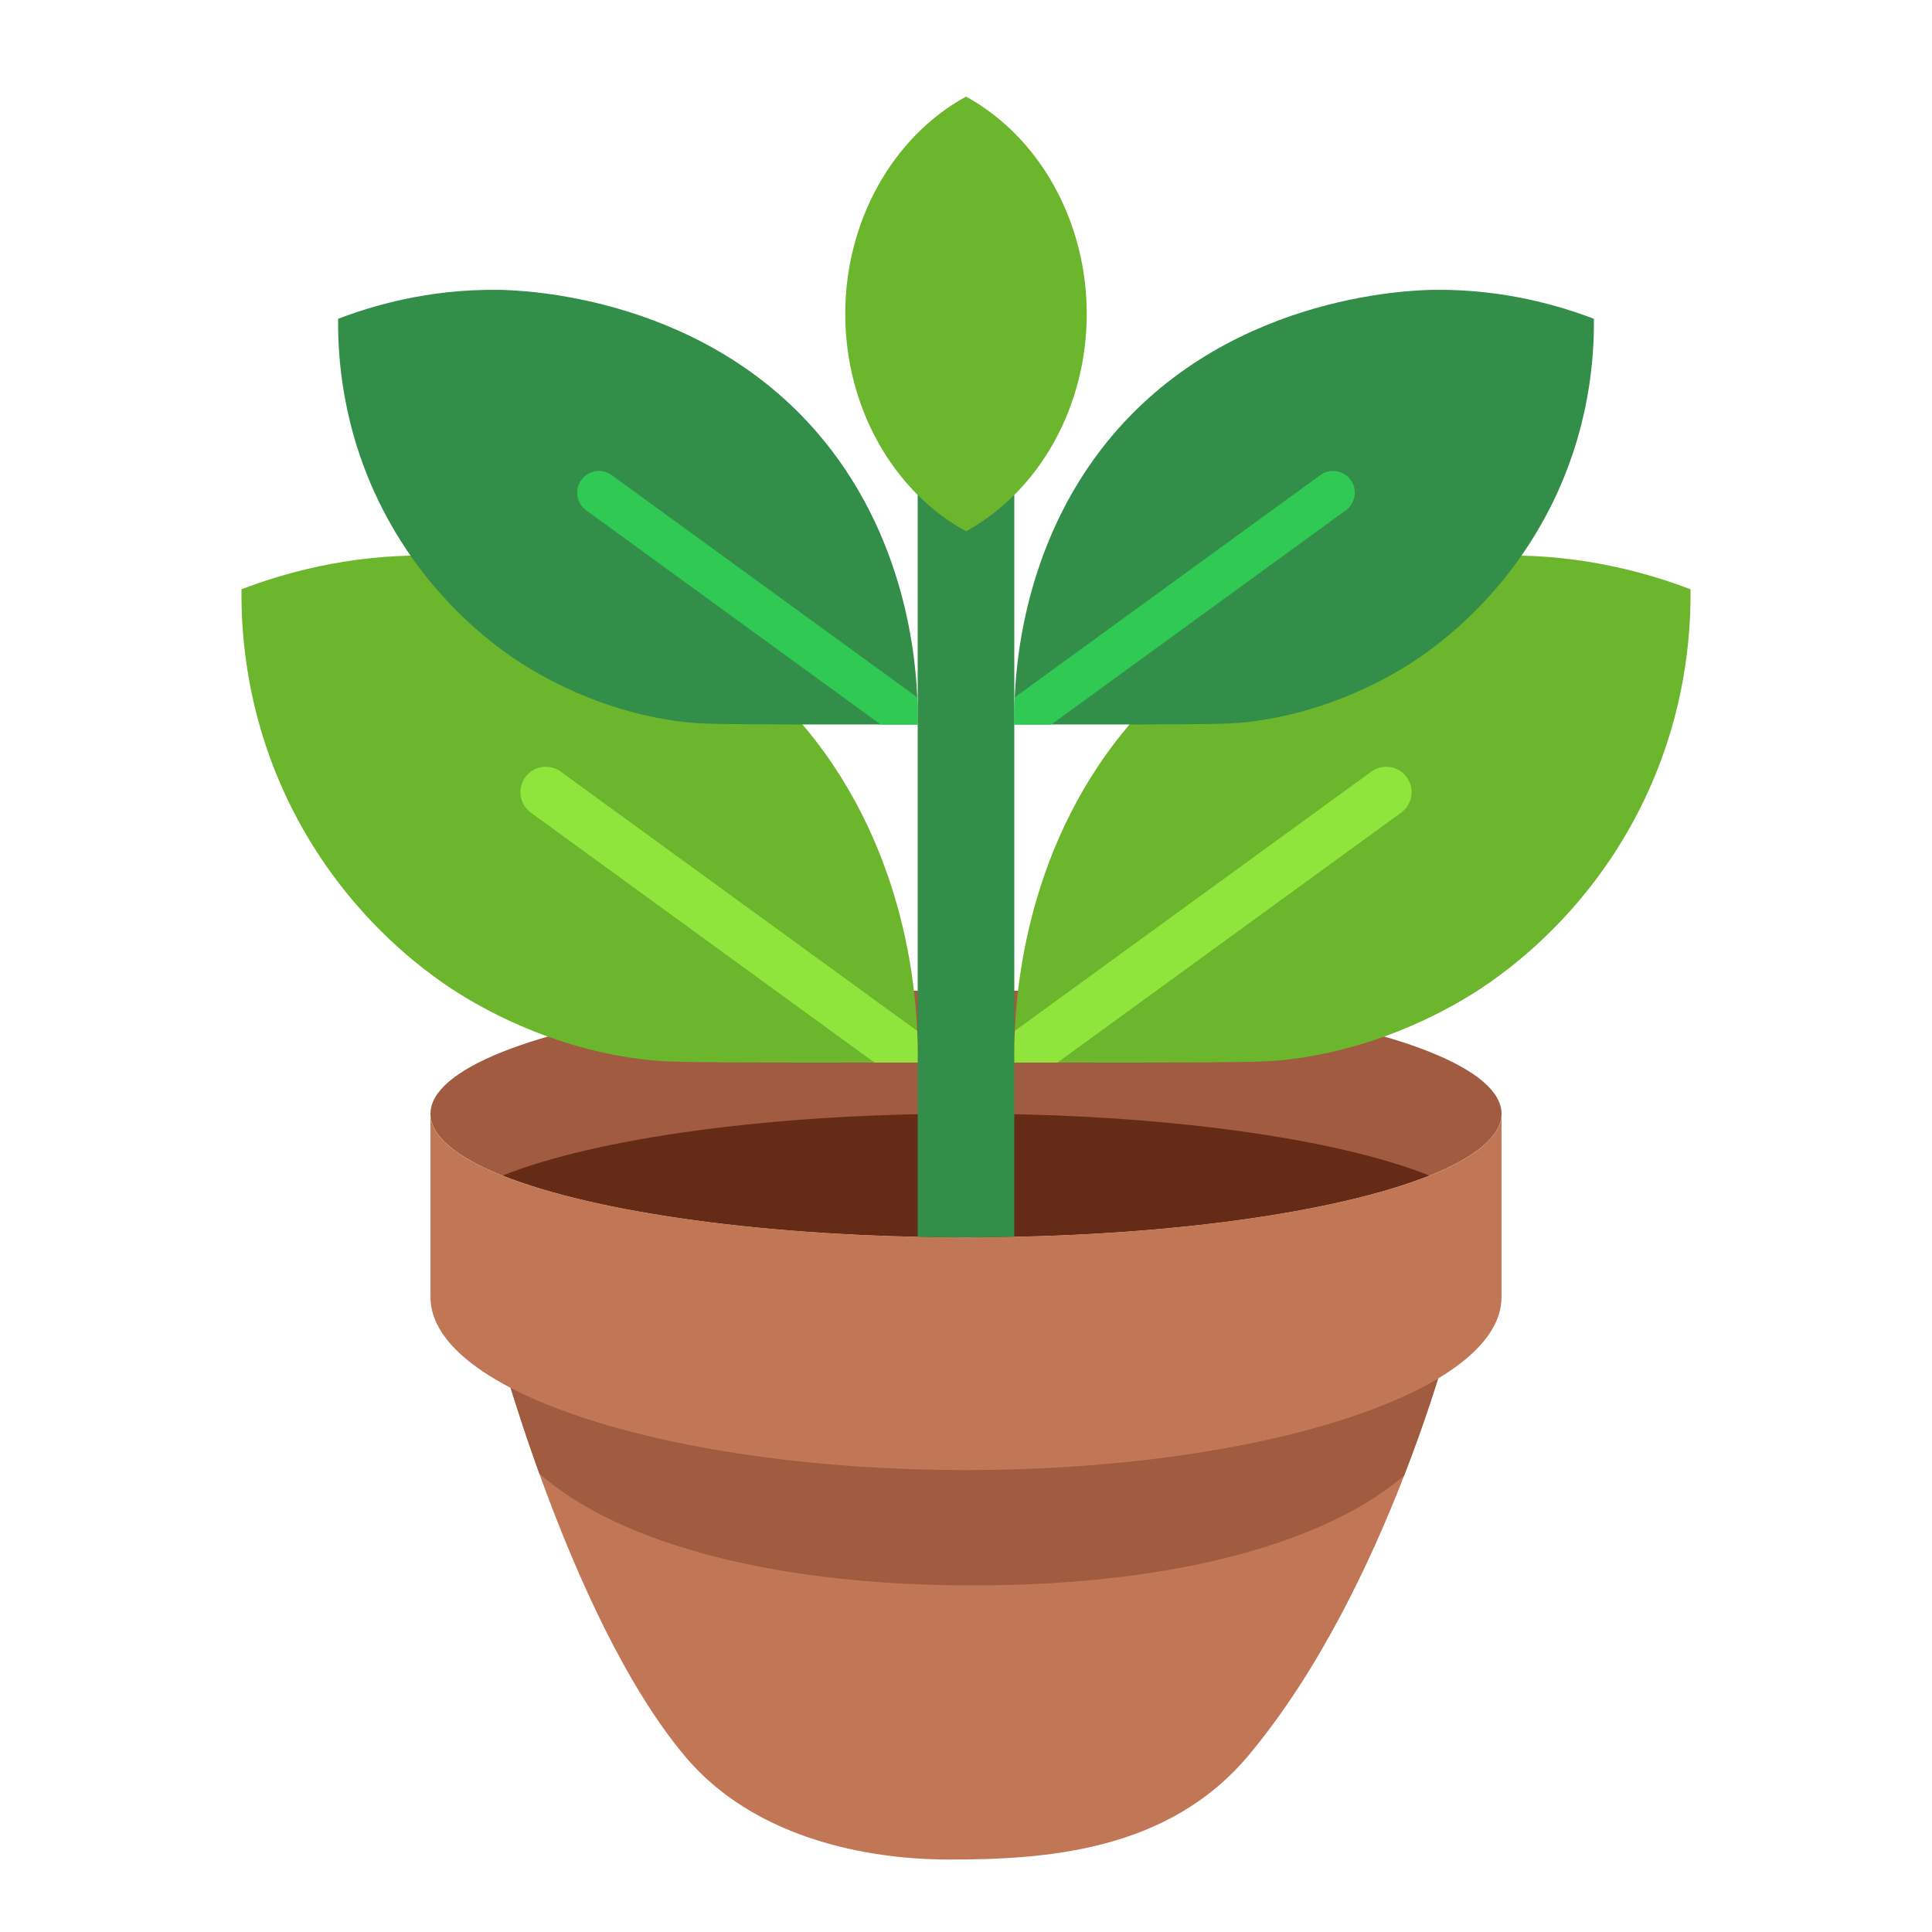
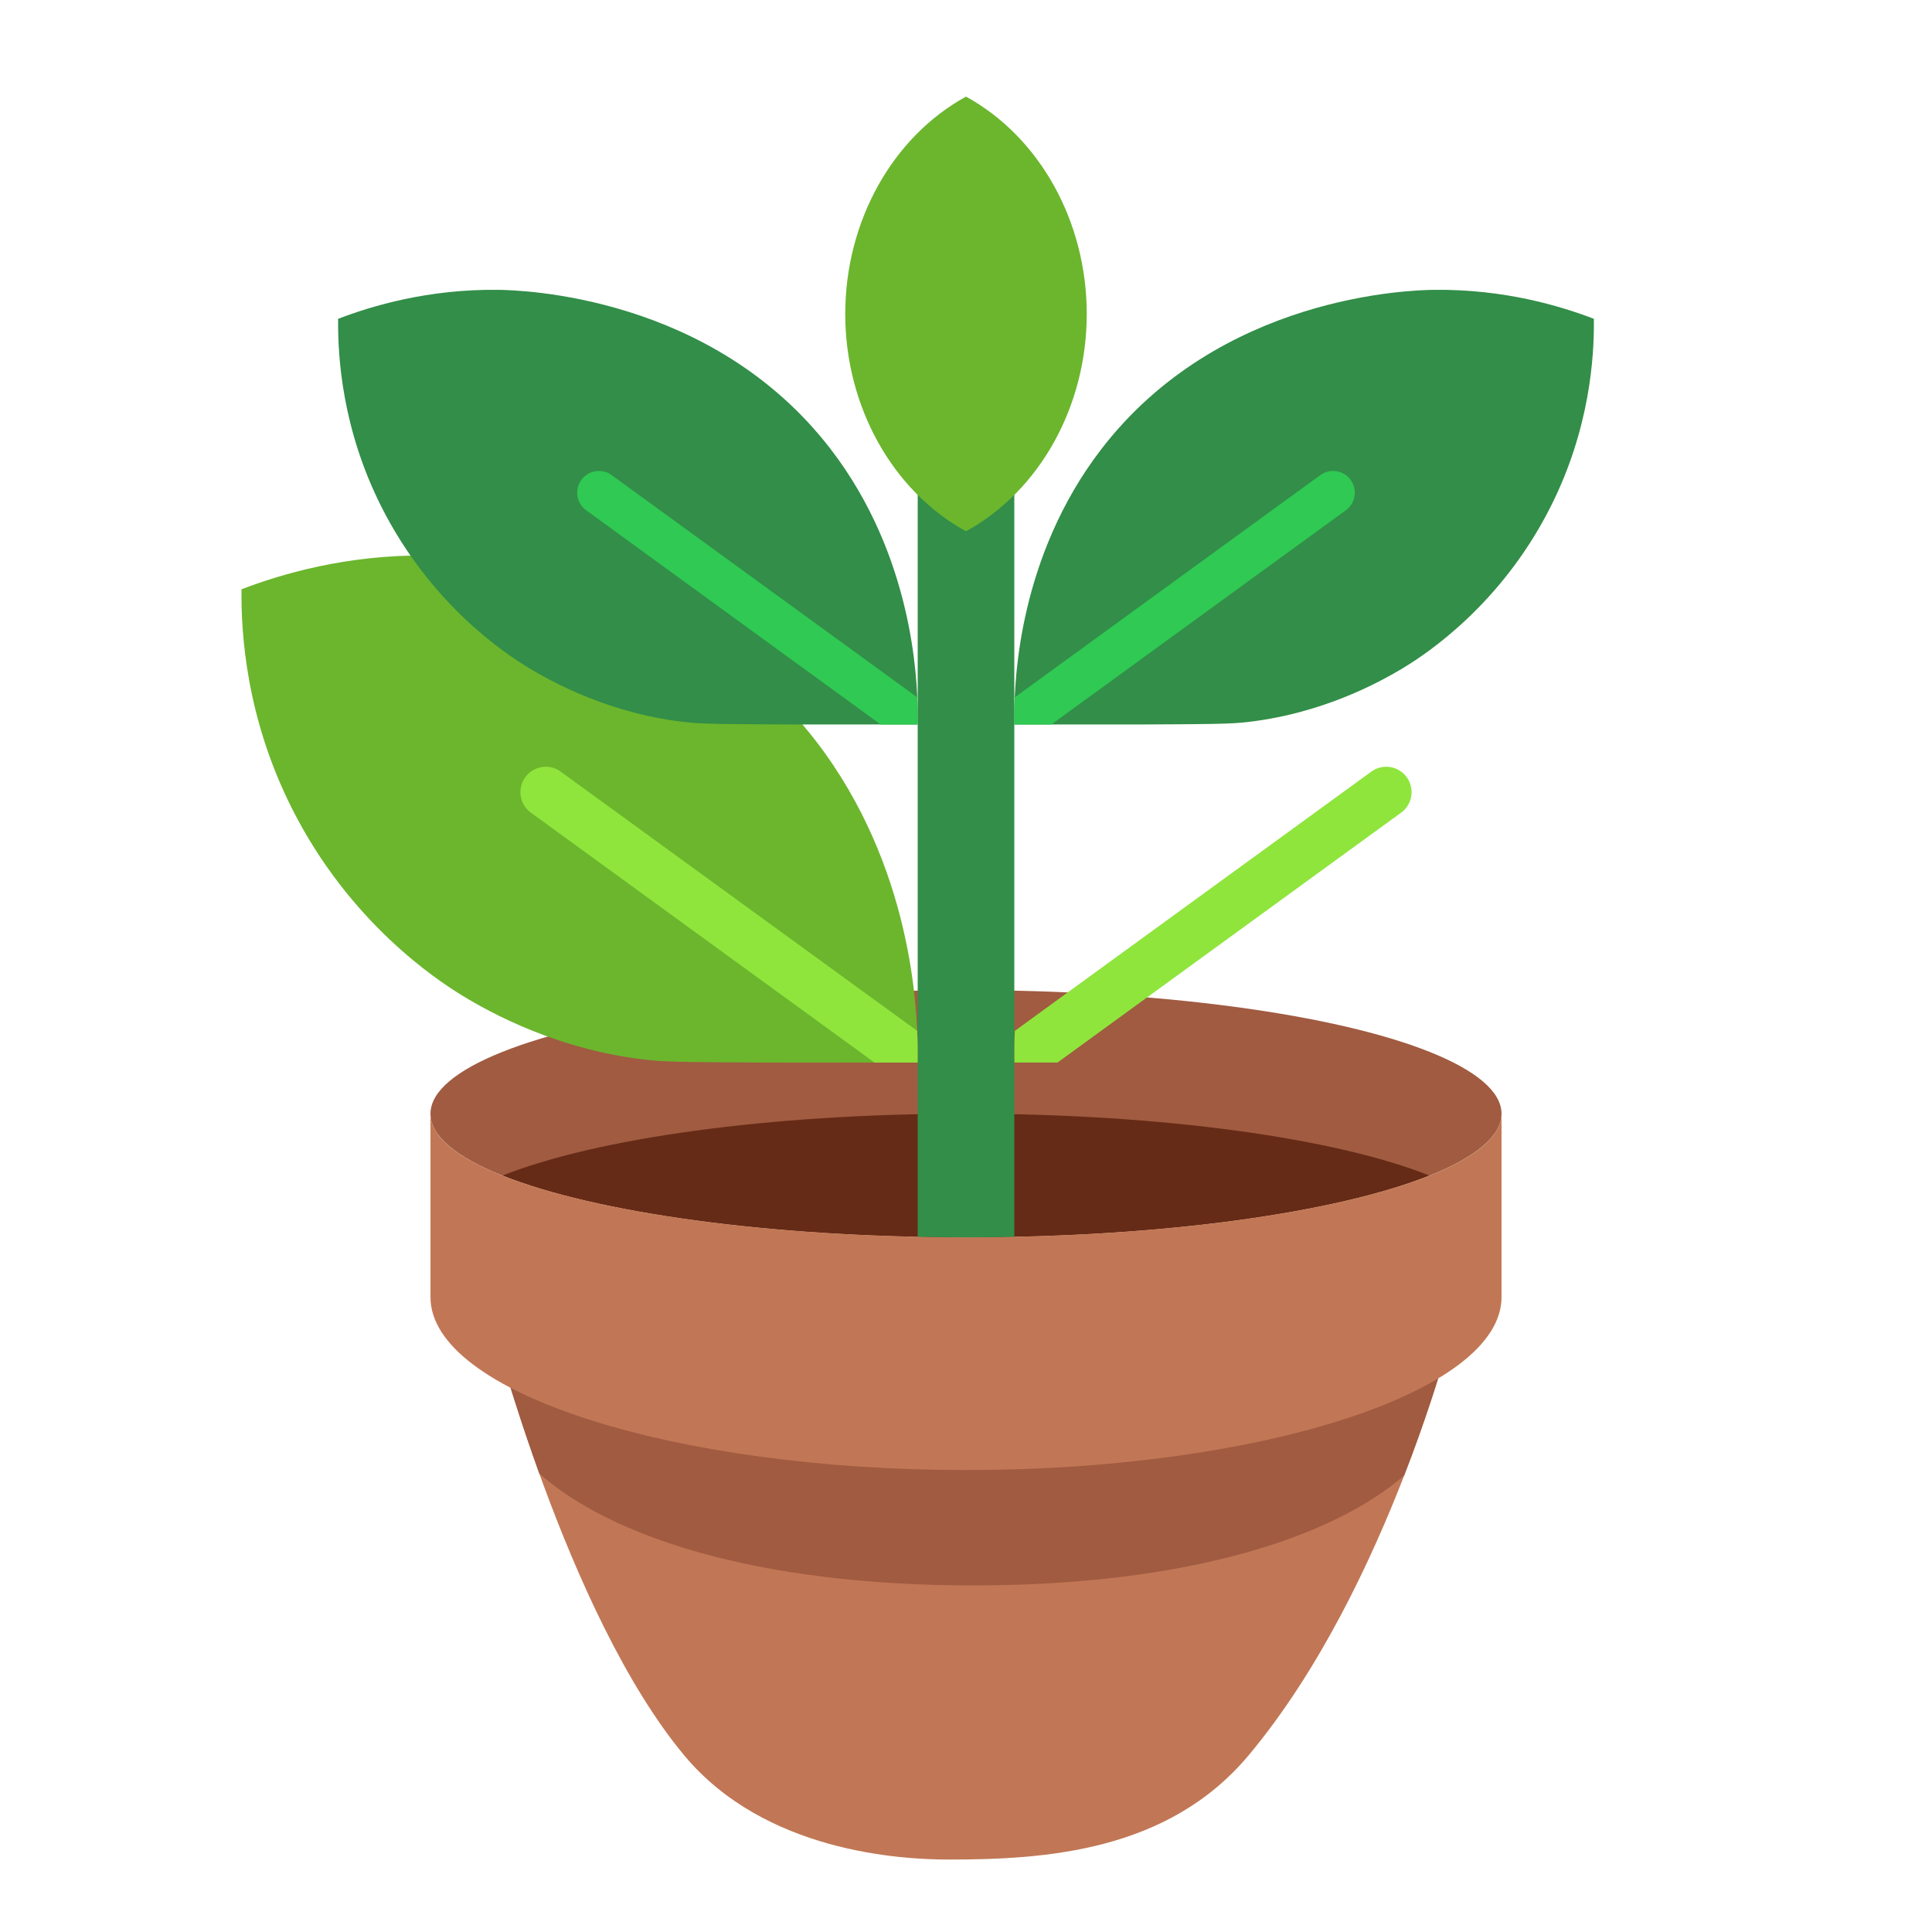
<svg xmlns="http://www.w3.org/2000/svg" id="_레이어_1" width="80" height="80" viewBox="0 0 80 80">
  <defs>
    <style>.cls-1{fill:#c17755;}.cls-1,.cls-2,.cls-3,.cls-4,.cls-5,.cls-6,.cls-7,.cls-8{stroke-width:0px;}.cls-2{fill:#2fc953;}.cls-3{fill:#662b16;}.cls-4{fill:none;}.cls-5{fill:#328e48;}.cls-5,.cls-6{fill-rule:evenodd;}.cls-6{fill:#6bb62d;}.cls-7{fill:#a05b41;}.cls-8{fill:#8fe53c;}</style>
  </defs>
  <path class="cls-1" d="M38.293,54.646h-17.965s3.115,12.19,8.016,18.054c3.337,3.991,8.951,4.3,10.948,4.3,3.991,0,9.079-.328,12.416-4.323,5.817-6.955,8.544-18.031,8.544-18.031,0,0-21.958,0-21.958,0Z" />
  <path class="cls-7" d="M58.142,61.098c.863-2.224,1.453-4.115,1.784-5.267-.187-.409-.465-.805-.814-1.185H21.466c-.349.381-.627.774-.814,1.183.328,1.146.903,3.03,1.681,5.188,2.892,2.57,8.9,4.632,17.956,4.632,8.958,0,14.928-2.02,17.854-4.551Z" />
  <ellipse class="cls-7" cx="40" cy="46.118" rx="22.175" ry="5.118" />
  <path class="cls-3" d="M20.816,48.675c3.836,1.528,10.982,2.559,19.184,2.559s15.348-1.031,19.184-2.559c-3.836-1.528-10.982-2.559-19.184-2.559s-15.348,1.033-19.184,2.559Z" />
  <path class="cls-1" d="M40,51.234c-12.246,0-22.175-2.291-22.175-5.118v7.596c0,3.955,10.049,7.16,22.175,7.16s22.175-3.207,22.175-7.16v-7.596c0,2.828-9.928,5.118-22.175,5.118Z" />
  <path class="cls-5" d="M40,51.234c.675,0,1.341-.008,2-.022V17h-4v34.212c.659.014,1.325.022,2,.022Z" />
  <path class="cls-6" d="M10.001,24.401c1.654-.633,4.347-1.435,7.699-1.4,1.169.012,10.379.261,16.097,7.699,3.992,5.193,4.174,11.147,4.199,12.598.005.293.003.535,0,.7h-.7c-4.165,0-4.764.004-5.599,0-2.647-.013-3.971-.019-4.702-.09-3.802-.371-6.708-1.977-7.896-2.71-1.008-.622-4.615-2.981-6.999-7.699-1.911-3.781-2.121-7.268-2.1-9.099Z" />
  <path class="cls-8" d="M37.997,43.298c-.003-.153-.008-.366-.019-.612l-14.761-10.735c-.47-.343-1.126-.238-1.467.232-.341.469-.238,1.125.231,1.466l14.23,10.349c.335,0,.689,0,1.084,0h.7c.003-.165.005-.407,0-.7Z" />
-   <path class="cls-6" d="M69.999,24.401c-1.654-.633-4.347-1.435-7.699-1.4-1.169.012-10.379.261-16.097,7.699-3.992,5.193-4.174,11.147-4.199,12.598-.005.293-.003.535,0,.7h.7c4.165,0,4.764.004,5.599,0,2.647-.013,3.971-.019,4.702-.09,3.802-.371,6.708-1.977,7.896-2.71,1.008-.622,4.615-2.981,6.999-7.699,1.911-3.781,2.121-7.268,2.1-9.099Z" />
  <path class="cls-8" d="M42.003,43.298c.003-.153.008-.366.019-.612l14.761-10.735c.47-.343,1.126-.238,1.467.232.341.469.238,1.125-.231,1.466l-14.23,10.349c-.335,0-.689,0-1.084,0h-.7c-.003-.165-.005-.407,0-.7Z" />
  <path class="cls-5" d="M14.001,13.201c1.418-.542,3.726-1.23,6.599-1.2,1.002.011,8.896.224,13.798,6.599,3.422,4.451,3.578,9.554,3.599,10.798.004.251.002.459,0,.6h-.6c-3.57,0-4.083.003-4.799,0-2.269-.011-3.404-.016-4.03-.077-3.259-.318-5.75-1.695-6.768-2.322-.864-.533-3.956-2.555-5.999-6.599-1.638-3.241-1.818-6.23-1.8-7.799Z" />
  <path class="cls-2" d="M37.997,29.399c-.002-.131-.007-.313-.016-.525l-12.652-9.201c-.403-.294-.965-.204-1.257.199-.292.402-.204.964.198,1.257l12.197,8.871c.287,0,.59,0,.93,0h.6c.002-.141.004-.349,0-.6Z" />
  <path class="cls-5" d="M65.999,13.201c-1.418-.542-3.726-1.23-6.599-1.2-1.002.011-8.896.224-13.798,6.599-3.422,4.451-3.578,9.554-3.599,10.798-.004.251-.002.459,0,.6h.6c3.57,0,4.083.003,4.799,0,2.269-.011,3.404-.016,4.03-.077,3.259-.318,5.75-1.695,6.768-2.322.864-.533,3.956-2.555,5.999-6.599,1.638-3.241,1.818-6.23,1.8-7.799Z" />
  <path class="cls-2" d="M42.003,29.399c.002-.131.007-.313.016-.525l12.652-9.201c.403-.294.965-.204,1.257.199.292.402.204.964-.198,1.257l-12.197,8.871c-.287,0-.59,0-.93,0h-.6c-.002-.141-.004-.349,0-.6Z" />
  <path class="cls-6" d="M45,13c0,3.823-1.946,7.325-5,9-3.054-1.675-5-5.177-5-9s1.946-7.325,5-9c3.054,1.675,5,5.177,5,9Z" />
  <rect class="cls-4" width="80" height="80" />
</svg>